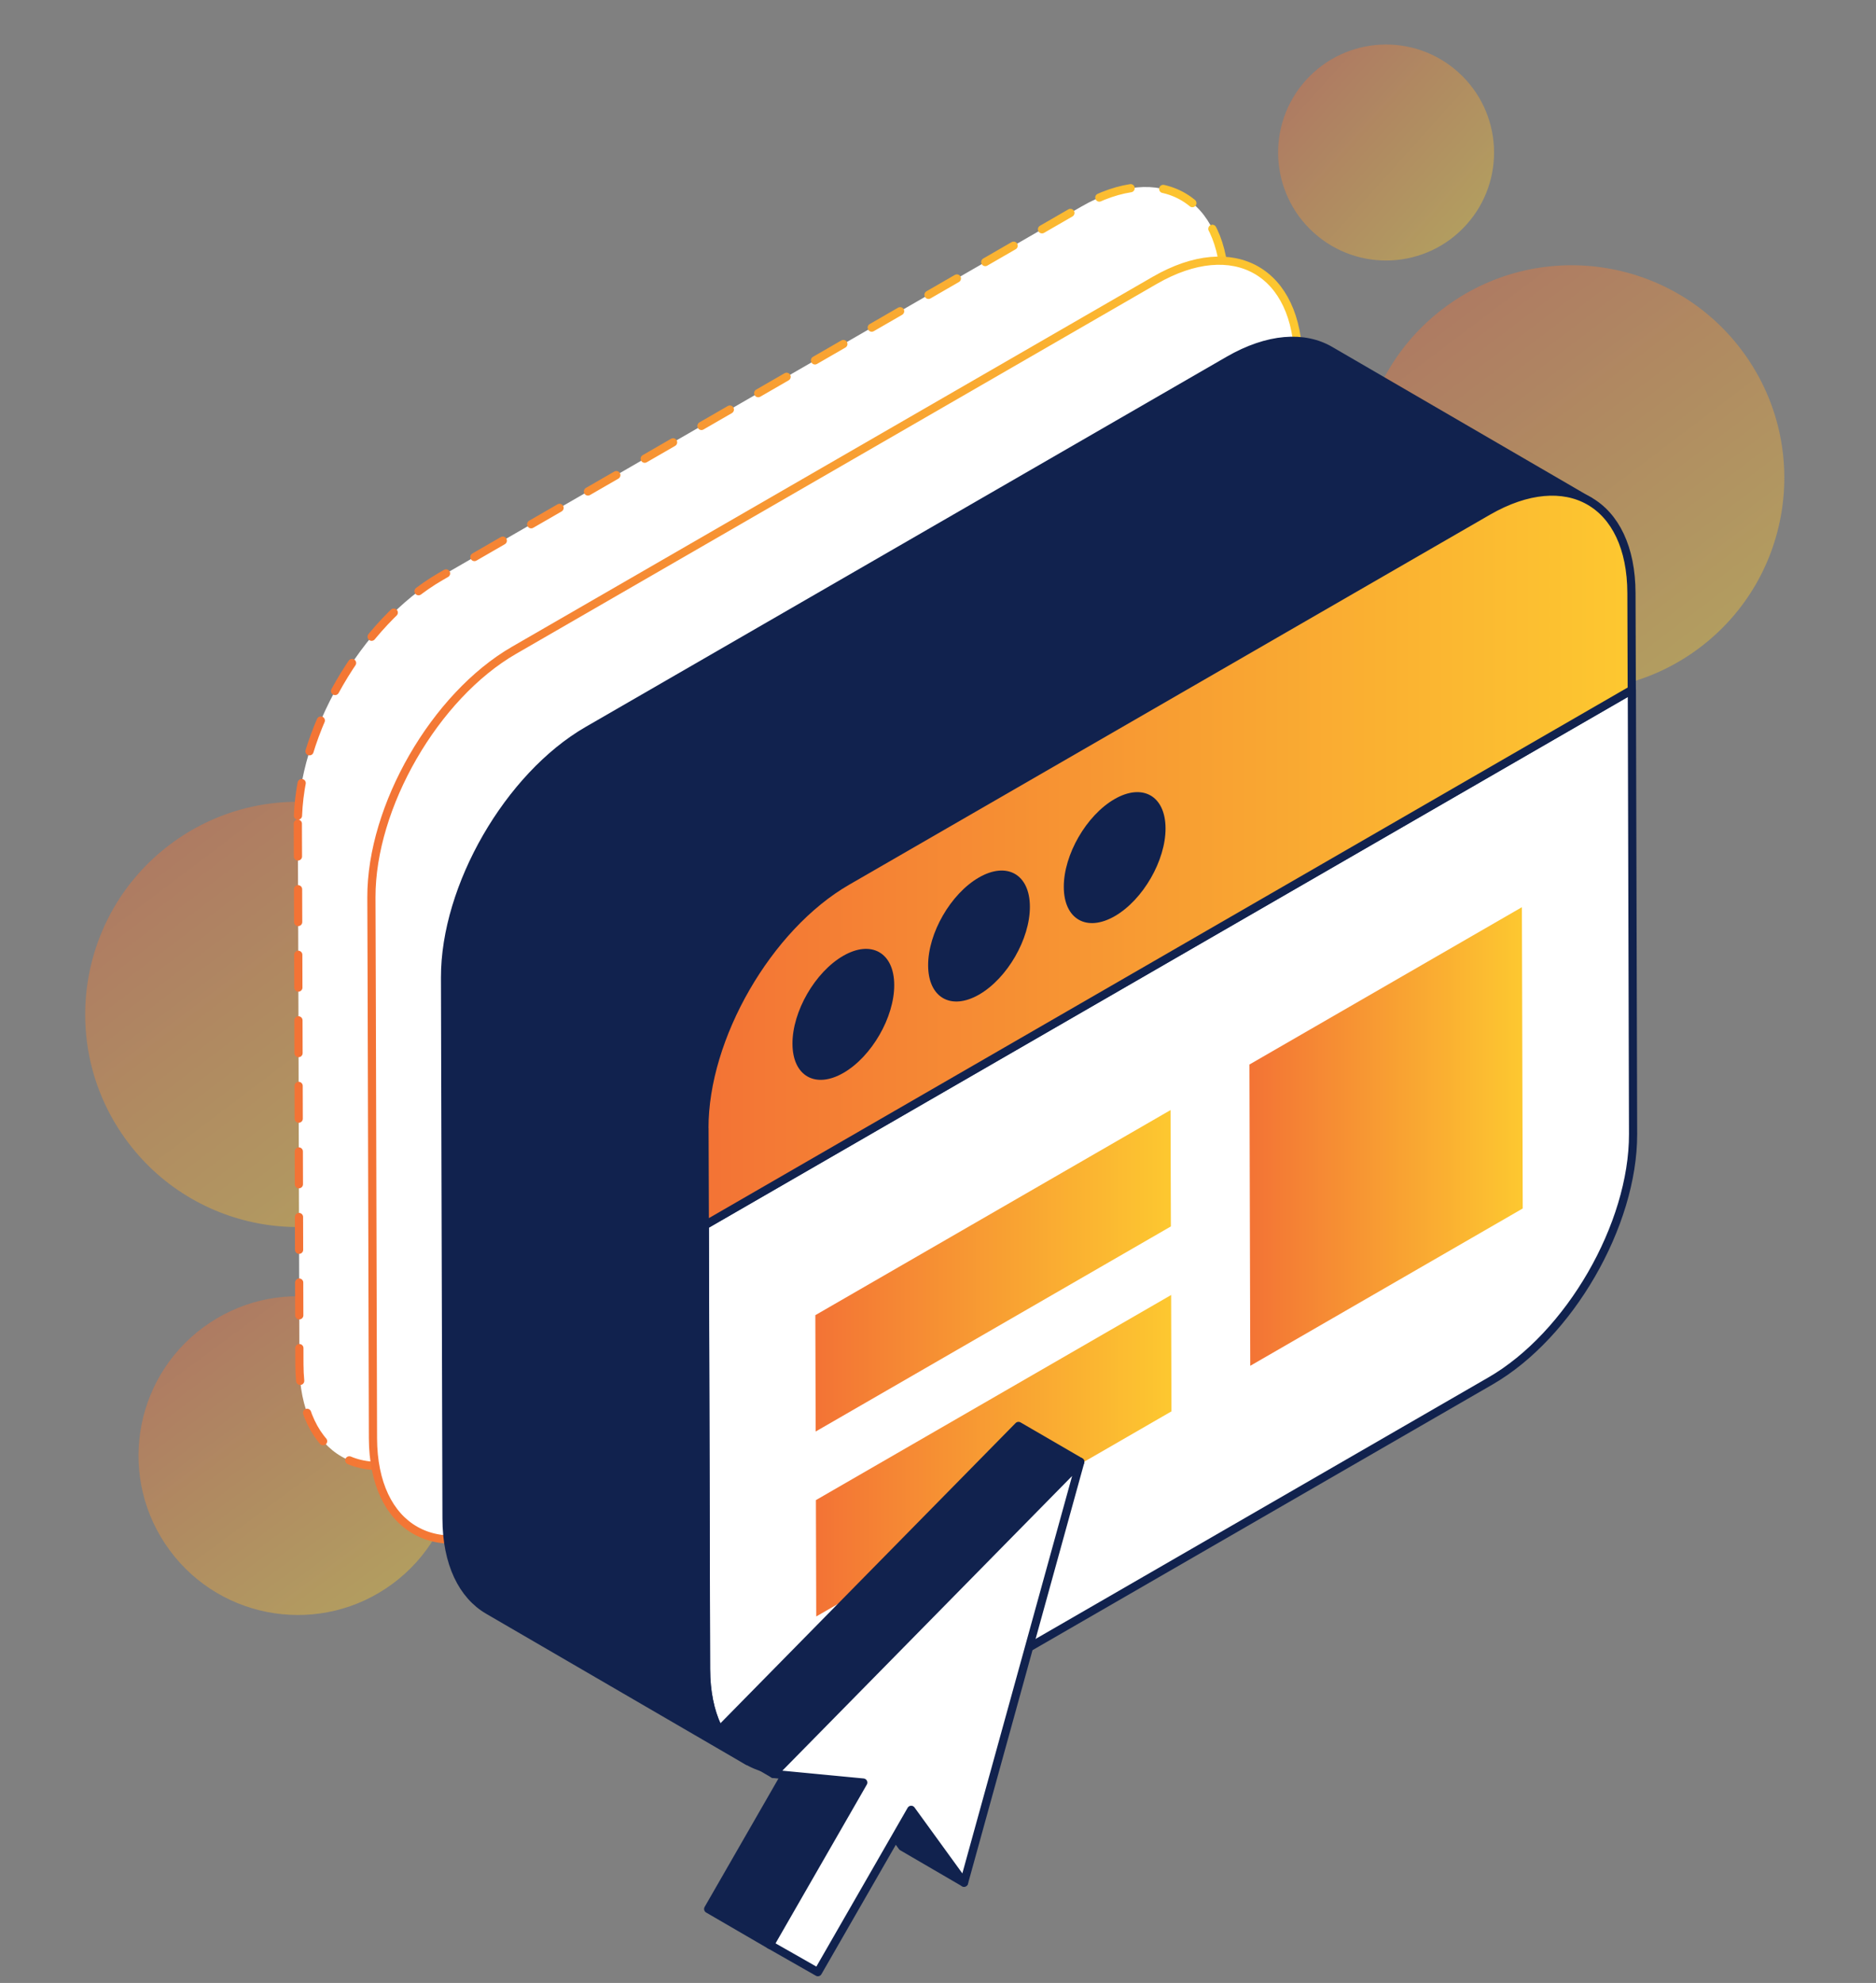
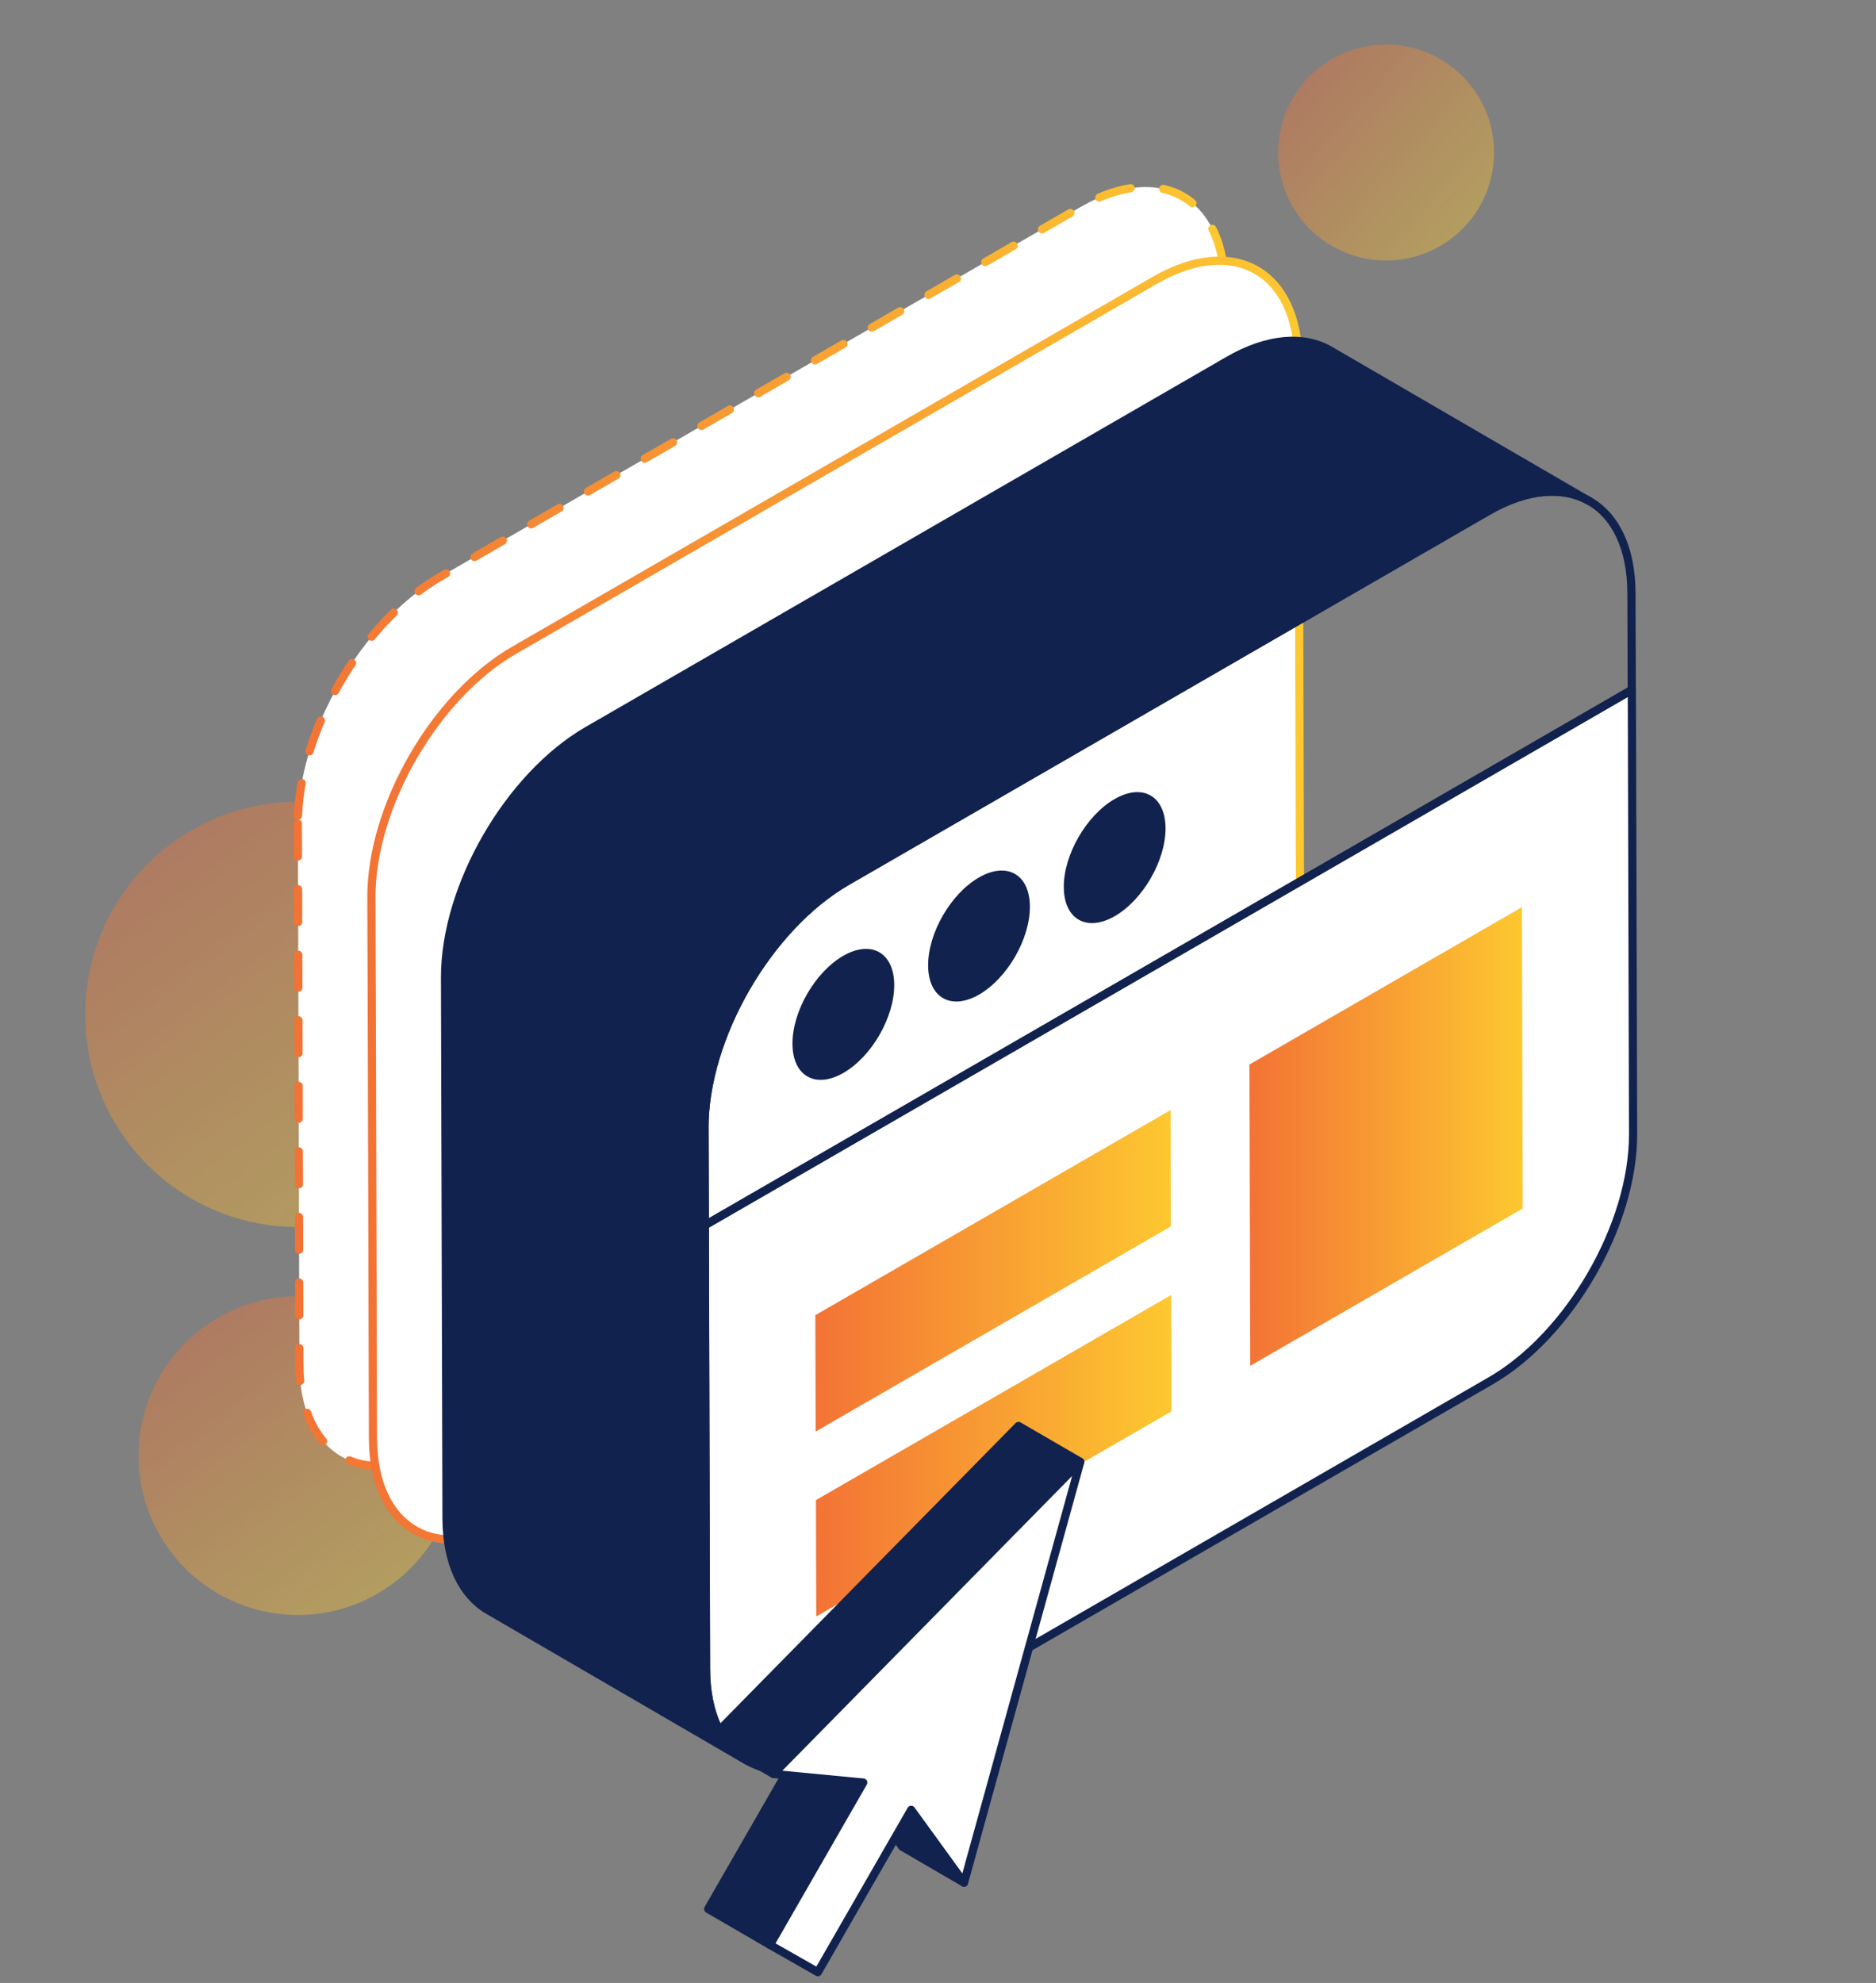
<svg xmlns="http://www.w3.org/2000/svg" width="229" height="242" viewBox="0 0 229 242" fill="none">
  <rect x="0" y="0" width="229" height="242" fill="#808080" stroke="none" />
-   <path opacity="0.4" d="M171.16 73.977C162.515 62.546 164.773 46.272 176.204 37.627C187.635 28.982 203.909 31.24 212.555 42.671C221.2 54.101 218.941 70.376 207.51 79.021C196.08 87.666 179.805 85.408 171.16 73.977Z" fill="url(#paint0_linear_10839_3174)" />
  <path opacity="0.4" d="M15.653 139.455C7.008 128.024 9.267 111.749 20.697 103.104C32.128 94.459 48.403 96.718 57.048 108.148C65.693 119.579 63.435 135.854 52.004 144.499C40.573 153.144 24.298 150.886 15.653 139.455Z" fill="url(#paint1_linear_10839_3174)" />
  <path opacity="0.4" d="M20.718 189.206C14.332 180.568 16.159 168.389 24.797 162.004C33.436 155.619 45.615 157.446 52 166.084C58.385 174.722 56.558 186.901 47.92 193.286C39.281 199.671 27.103 197.845 20.718 189.206Z" fill="url(#paint2_linear_10839_3174)" />
  <path opacity="0.4" d="M160.376 28.407C154.968 23.535 154.533 15.202 159.404 9.793C164.276 4.384 172.61 3.949 178.018 8.821C183.427 13.692 183.862 22.026 178.99 27.435C174.119 32.843 165.785 33.279 160.376 28.407Z" fill="url(#paint3_linear_10839_3174)" />
  <path d="M36.357 100.524L36.397 112.344L36.547 166.534C36.587 177.604 44.417 182.084 54.067 176.524L132.297 131.354C141.937 125.794 149.737 112.294 149.707 101.214L149.557 47.024L149.517 35.204C149.487 24.124 141.647 19.654 131.997 25.214L53.767 70.374C44.117 75.944 36.327 89.444 36.357 100.524Z" fill="white" />
  <path d="M36.357 100.524L36.397 112.344L36.547 166.534C36.587 177.604 44.417 182.084 54.067 176.524L132.297 131.354C141.937 125.794 149.737 112.294 149.707 101.214L149.557 47.024L149.517 35.204C149.487 24.124 141.647 19.654 131.997 25.214L53.767 70.374C44.117 75.944 36.327 89.444 36.357 100.524Z" stroke="url(#paint4_linear_10839_3174)" stroke-linecap="round" stroke-linejoin="round" stroke-dasharray="4 4" />
  <path d="M45.337 109.514L45.377 121.334L45.527 175.524C45.567 186.594 53.397 191.074 63.047 185.514L141.277 140.344C150.917 134.784 158.717 121.284 158.687 110.204L158.537 56.014L158.497 44.194C158.467 33.114 150.627 28.644 140.977 34.204L62.747 79.364C53.097 84.934 45.307 98.434 45.337 109.514Z" fill="white" />
  <path d="M45.337 109.514L45.377 121.334L45.527 175.524C45.567 186.594 53.397 191.074 63.047 185.514L141.277 140.344C150.917 134.784 158.717 121.284 158.687 110.204L158.537 56.014L158.497 44.194C158.467 33.114 150.627 28.644 140.977 34.204L62.747 79.364C53.097 84.934 45.307 98.434 45.337 109.514Z" stroke="url(#paint5_linear_10839_3174)" stroke-linecap="round" stroke-linejoin="round" />
  <path d="M86.037 149.524L86.187 203.714C86.227 214.784 94.057 219.264 103.707 213.704L181.937 168.534C191.577 162.974 199.377 149.474 199.347 138.394L199.197 84.204L86.047 149.534L86.037 149.524Z" fill="white" />
  <path d="M86.037 149.524L86.187 203.714C86.227 214.784 94.057 219.264 103.707 213.704L181.937 168.534C191.577 162.974 199.377 149.474 199.347 138.394L199.197 84.204L86.047 149.534L86.037 149.524Z" stroke="#11224E" stroke-linecap="round" stroke-linejoin="round" />
  <path d="M54.327 119.304C54.297 108.224 62.087 94.724 71.727 89.154L149.957 43.984C154.807 41.184 159.207 40.924 162.377 42.774L194.047 61.184C190.867 59.334 186.477 59.594 181.627 62.394L103.397 107.564C93.747 113.134 85.957 126.634 85.997 137.714L86.027 149.534L86.177 203.724C86.197 209.224 88.137 213.104 91.267 214.924L59.597 196.514C56.467 194.694 54.517 190.814 54.507 185.314L54.357 131.124L54.327 119.304Z" fill="#11224E" />
  <path d="M54.327 119.304C54.297 108.224 62.087 94.724 71.727 89.154L149.957 43.984C154.807 41.184 159.207 40.924 162.377 42.774L194.047 61.184C190.867 59.334 186.477 59.594 181.627 62.394L103.397 107.564C93.747 113.134 85.957 126.634 85.997 137.714L86.027 149.534L86.177 203.724C86.197 209.224 88.137 213.104 91.267 214.924L59.597 196.514C56.467 194.694 54.517 190.814 54.507 185.314L54.357 131.124L54.327 119.304Z" stroke="#11224E" stroke-linecap="round" stroke-linejoin="round" />
-   <path d="M85.996 137.704L86.037 149.524L199.187 84.194L199.147 72.374C199.117 61.294 191.277 56.824 181.627 62.383L103.397 107.544C93.746 113.114 85.957 126.614 85.987 137.694L85.996 137.704Z" fill="url(#paint6_linear_10839_3174)" />
  <path d="M85.996 137.704L86.037 149.524L199.187 84.194L199.147 72.374C199.117 61.294 191.277 56.824 181.627 62.383L103.397 107.544C93.746 113.114 85.957 126.614 85.987 137.694L85.996 137.704Z" stroke="#11224E" stroke-linecap="round" stroke-linejoin="round" />
  <path d="M152.517 129.914L152.617 166.684L185.877 147.484L185.777 110.714L152.517 129.914Z" fill="url(#paint7_linear_10839_3174)" />
  <path d="M99.597 183.074L99.637 197.274L142.997 172.244L142.957 158.044L99.597 183.074Z" fill="url(#paint8_linear_10839_3174)" />
  <path d="M99.527 160.504L99.567 174.704L142.927 149.674L142.887 135.474L99.527 160.504Z" fill="url(#paint9_linear_10839_3174)" />
  <path d="M136.046 97.524C132.616 99.504 129.836 104.314 129.856 108.254C129.866 112.194 132.656 113.784 136.086 111.804C139.516 109.824 142.296 105.014 142.276 101.074C142.256 97.133 139.476 95.544 136.046 97.524Z" fill="#11224E" />
  <path d="M119.486 107.094C116.056 109.074 113.276 113.884 113.296 117.824C113.306 121.764 116.096 123.354 119.526 121.374C122.956 119.394 125.736 114.584 125.716 110.644C125.706 106.704 122.916 105.114 119.486 107.094Z" fill="#11224E" />
  <path d="M102.926 116.653C99.496 118.633 96.716 123.443 96.736 127.383C96.746 131.323 99.536 132.913 102.966 130.933C106.396 128.953 109.176 124.143 109.156 120.203C109.146 116.263 106.356 114.673 102.926 116.653Z" fill="#11224E" />
  <path d="M111.227 220.874L103.687 216.494L110.137 225.374L117.677 229.764L111.227 220.874Z" fill="#11224E" />
  <path d="M111.227 220.874L103.687 216.494L110.137 225.374L117.677 229.764L111.227 220.874Z" stroke="#11224E" stroke-linecap="round" stroke-linejoin="round" />
  <path d="M105.377 217.544L97.837 213.164L86.447 232.974L93.987 237.354L105.377 217.544Z" fill="#11224E" />
  <path d="M105.377 217.544L97.837 213.164L86.447 232.974L93.987 237.354L105.377 217.544Z" stroke="#11224E" stroke-linecap="round" stroke-linejoin="round" />
  <path d="M131.867 178.404L124.327 174.024L86.867 212.114L94.407 216.494L131.867 178.404Z" fill="#11224E" />
  <path d="M131.867 178.404L124.327 174.024L86.867 212.114L94.407 216.494L131.867 178.404Z" stroke="#11224E" stroke-linecap="round" stroke-linejoin="round" />
  <path d="M131.867 178.404L94.407 216.494L105.377 217.544L93.987 237.354L99.837 240.684L111.227 220.874L117.677 229.764L131.867 178.404Z" fill="white" />
  <path d="M131.867 178.404L94.407 216.494L105.377 217.544L93.987 237.354L99.837 240.684L111.227 220.874L117.677 229.764L131.867 178.404Z" stroke="#11224E" stroke-linecap="round" stroke-linejoin="round" />
  <defs>
    <linearGradient id="paint0_linear_10839_3174" x1="207.51" y1="79.021" x2="176.204" y2="37.627" gradientUnits="userSpaceOnUse">
      <stop stop-color="#FDC830" />
      <stop offset="1" stop-color="#F37335" />
    </linearGradient>
    <linearGradient id="paint1_linear_10839_3174" x1="52.004" y1="144.499" x2="20.697" y2="103.104" gradientUnits="userSpaceOnUse">
      <stop stop-color="#FDC830" />
      <stop offset="1" stop-color="#F37335" />
    </linearGradient>
    <linearGradient id="paint2_linear_10839_3174" x1="47.92" y1="193.286" x2="24.797" y2="162.004" gradientUnits="userSpaceOnUse">
      <stop stop-color="#FDC830" />
      <stop offset="1" stop-color="#F37335" />
    </linearGradient>
    <linearGradient id="paint3_linear_10839_3174" x1="178.99" y1="27.435" x2="159.404" y2="9.793" gradientUnits="userSpaceOnUse">
      <stop stop-color="#FDC830" />
      <stop offset="1" stop-color="#F37335" />
    </linearGradient>
    <linearGradient id="paint4_linear_10839_3174" x1="149.707" y1="100.868" x2="36.357" y2="100.868" gradientUnits="userSpaceOnUse">
      <stop stop-color="#FDC830" />
      <stop offset="1" stop-color="#F37335" />
    </linearGradient>
    <linearGradient id="paint5_linear_10839_3174" x1="158.687" y1="109.858" x2="45.337" y2="109.858" gradientUnits="userSpaceOnUse">
      <stop stop-color="#FDC830" />
      <stop offset="1" stop-color="#F37335" />
    </linearGradient>
    <linearGradient id="paint6_linear_10839_3174" x1="199.187" y1="104.758" x2="85.986" y2="104.758" gradientUnits="userSpaceOnUse">
      <stop stop-color="#FDC830" />
      <stop offset="1" stop-color="#F37335" />
    </linearGradient>
    <linearGradient id="paint7_linear_10839_3174" x1="185.877" y1="138.699" x2="152.517" y2="138.699" gradientUnits="userSpaceOnUse">
      <stop stop-color="#FDC830" />
      <stop offset="1" stop-color="#F37335" />
    </linearGradient>
    <linearGradient id="paint8_linear_10839_3174" x1="142.997" y1="177.659" x2="99.597" y2="177.659" gradientUnits="userSpaceOnUse">
      <stop stop-color="#FDC830" />
      <stop offset="1" stop-color="#F37335" />
    </linearGradient>
    <linearGradient id="paint9_linear_10839_3174" x1="142.927" y1="155.089" x2="99.527" y2="155.089" gradientUnits="userSpaceOnUse">
      <stop stop-color="#FDC830" />
      <stop offset="1" stop-color="#F37335" />
    </linearGradient>
  </defs>
</svg>